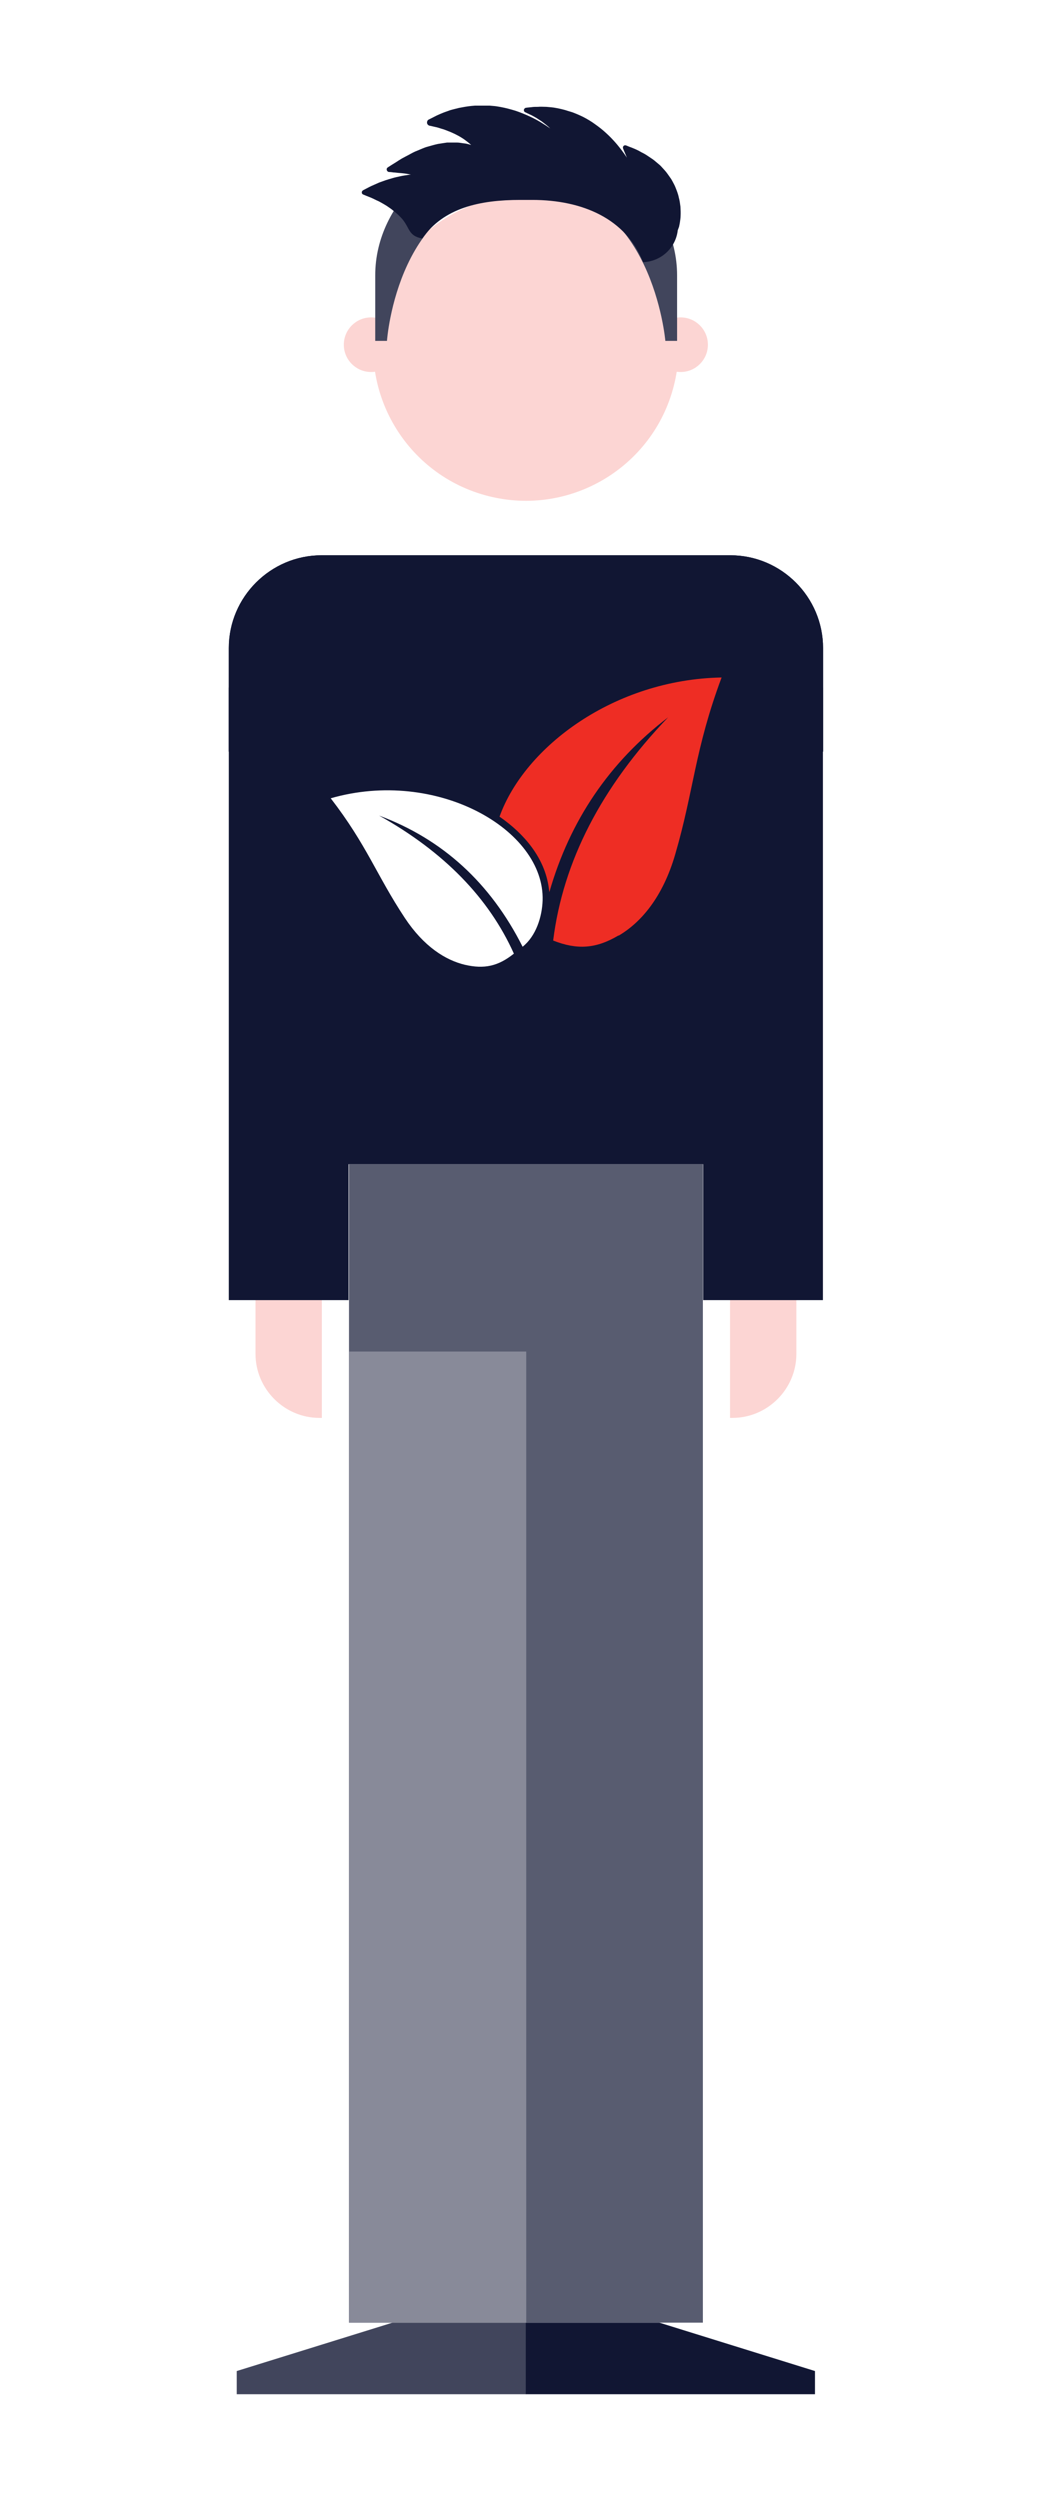
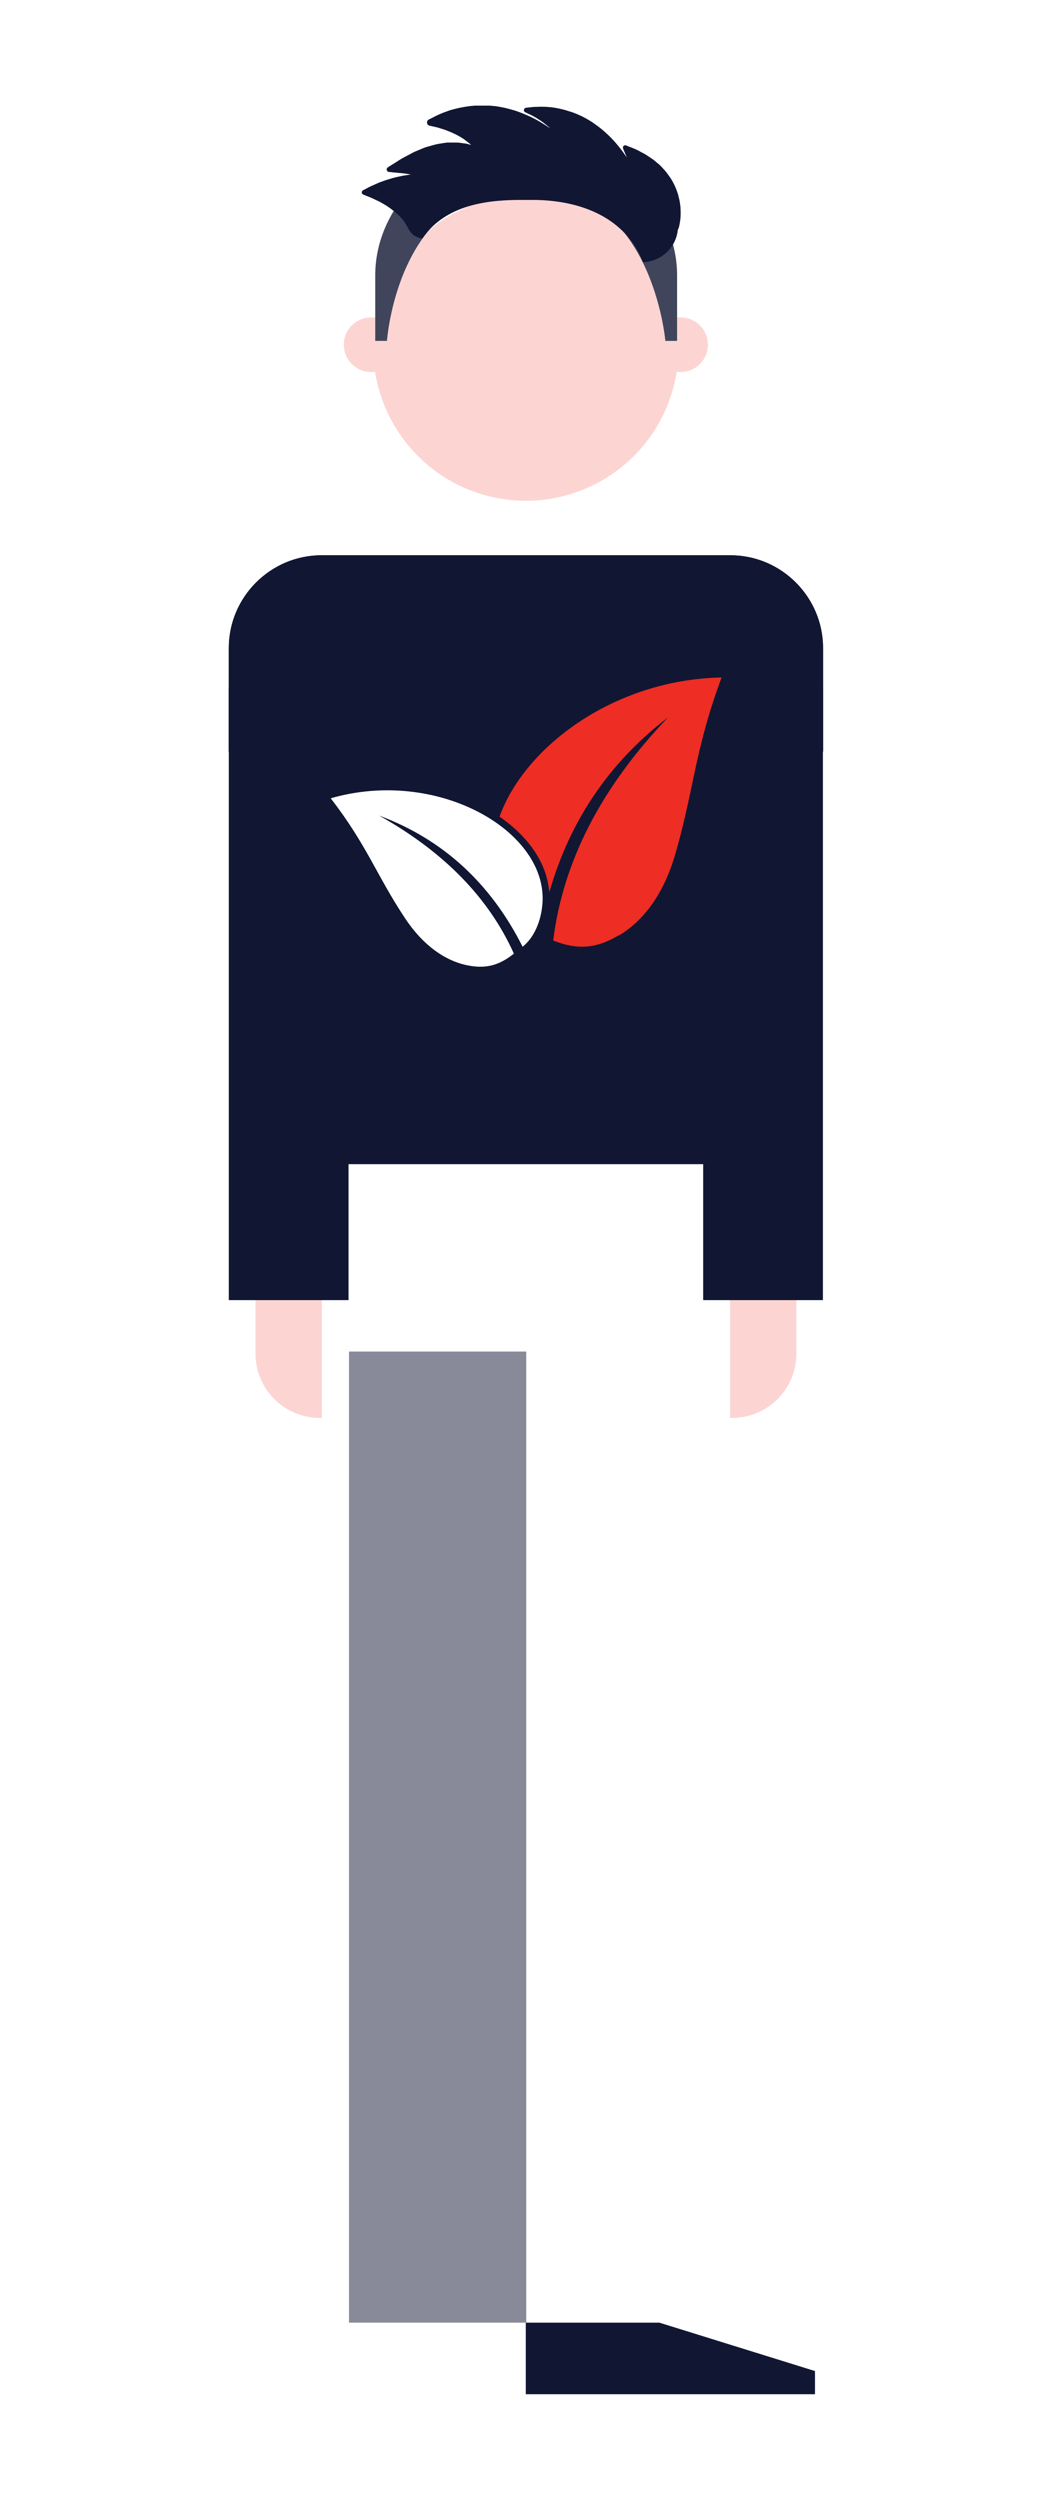
<svg xmlns="http://www.w3.org/2000/svg" width="60" height="142" viewBox="0 0 60 142" fill="none">
  <rect width="60" height="142" fill="white" />
  <g clip-path="url(#clip0_1005_797)">
    <path d="M14.517 76.902C14.517 78.904 16.155 80.542 18.157 80.542H18.287V68.192H14.517V76.902Z" fill="#FCD5D3" />
    <path d="M41.479 80.542H41.609C43.611 80.542 45.249 78.904 45.249 76.902V68.192H41.479V80.542Z" fill="#FCD5D3" />
    <path d="M38.285 21.918C39.471 17.275 36.669 12.551 32.027 11.365C27.385 10.179 22.661 12.981 21.475 17.623C20.289 22.265 23.091 26.99 27.733 28.176C32.375 29.362 37.1 26.56 38.285 21.918Z" fill="#FCD5D3" />
    <path d="M38.671 21.132C39.528 21.132 40.222 20.437 40.222 19.581C40.222 18.724 39.528 18.029 38.671 18.029C37.814 18.029 37.119 18.724 37.119 19.581C37.119 20.437 37.814 21.132 38.671 21.132Z" fill="#FCD5D3" />
    <path d="M21.086 21.132C21.943 21.132 22.637 20.437 22.637 19.581C22.637 18.724 21.943 18.029 21.086 18.029C20.229 18.029 19.535 18.724 19.535 19.581C19.535 20.437 20.229 21.132 21.086 21.132Z" fill="#FCD5D3" />
    <path d="M41.496 31.541H18.269C15.375 31.541 13 33.907 13 36.81V42.694H46.765V36.81C46.765 33.915 44.399 31.541 41.496 31.541Z" fill="#111633" />
    <path d="M41.496 31.541H18.269C15.375 31.541 13 33.907 13 36.81V42.694H46.765V36.81C46.765 33.915 44.399 31.541 41.496 31.541Z" fill="#111633" />
    <path d="M40.005 41.317H19.751V66.129H40.005V41.317Z" fill="#111633" />
-     <path d="M13.451 134.683V136H29.891V131.935H22.299L13.451 134.683Z" fill="#41455C" />
    <path d="M29.874 131.935V136H46.306V134.683L37.466 131.935H29.874Z" fill="#111633" />
    <path d="M19.803 39.055H13V73.851H19.803V39.055Z" fill="#111633" />
    <path d="M46.757 39.055H39.953V73.851H46.757V39.055Z" fill="#111633" />
-     <path d="M39.936 66.121H19.829V131.935H39.936V66.121Z" fill="#585C70" />
    <path d="M29.9 76.772H19.829V131.935H29.9V76.772Z" fill="#888A99" />
    <path d="M30.281 7.967H29.51C25.289 7.967 21.32 11.417 21.32 15.637V19.364H21.987C21.987 19.364 22.585 10.68 29.545 10.68H30.247C37.059 10.68 37.804 19.364 37.804 19.364H38.471V15.637C38.471 11.417 34.493 7.967 30.281 7.967Z" fill="#41455C" />
    <path d="M38.567 11.2C38.523 11.009 38.454 10.827 38.376 10.637C38.341 10.541 38.289 10.455 38.246 10.368C38.194 10.281 38.159 10.195 38.099 10.117C37.986 9.961 37.882 9.796 37.752 9.657L37.57 9.458C37.509 9.389 37.44 9.337 37.379 9.285C37.249 9.172 37.128 9.068 36.989 8.981C36.859 8.895 36.738 8.808 36.617 8.739C36.495 8.678 36.383 8.617 36.279 8.557C36.175 8.505 36.079 8.461 35.993 8.427C35.906 8.392 35.828 8.357 35.767 8.34C35.646 8.288 35.577 8.262 35.577 8.262C35.542 8.253 35.507 8.245 35.473 8.262C35.403 8.288 35.377 8.375 35.403 8.435C35.403 8.435 35.429 8.513 35.481 8.626C35.507 8.687 35.533 8.756 35.568 8.834C35.585 8.869 35.603 8.912 35.62 8.955C35.412 8.643 35.161 8.305 34.857 7.976C34.684 7.785 34.493 7.603 34.294 7.43C34.095 7.257 33.878 7.101 33.653 6.945C33.427 6.797 33.202 6.667 32.968 6.563C32.855 6.511 32.734 6.459 32.621 6.416C32.561 6.39 32.509 6.373 32.448 6.355C32.387 6.338 32.335 6.321 32.275 6.303C32.223 6.286 32.162 6.269 32.11 6.251C32.058 6.234 31.997 6.225 31.945 6.208C31.833 6.182 31.729 6.156 31.625 6.139C31.417 6.095 31.226 6.087 31.044 6.069C30.862 6.069 30.706 6.052 30.567 6.069C30.429 6.069 30.307 6.069 30.203 6.087C30.004 6.104 29.891 6.121 29.891 6.121C29.848 6.121 29.805 6.156 29.779 6.199C29.744 6.269 29.779 6.355 29.848 6.381H29.857C29.857 6.381 29.952 6.433 30.125 6.511C30.212 6.546 30.307 6.607 30.42 6.667C30.533 6.728 30.645 6.815 30.775 6.893C30.897 6.988 31.027 7.083 31.157 7.196C31.191 7.231 31.235 7.265 31.269 7.3C30.931 7.066 30.55 6.823 30.117 6.624C29.857 6.503 29.579 6.39 29.302 6.295C29.016 6.208 28.73 6.13 28.444 6.078C28.297 6.052 28.158 6.026 28.011 6.017C27.872 6 27.725 5.991 27.586 5.991C27.309 5.983 27.04 5.991 26.789 6.017C26.537 6.043 26.295 6.087 26.078 6.13C25.965 6.156 25.861 6.182 25.766 6.208C25.662 6.234 25.567 6.26 25.48 6.295C25.298 6.355 25.142 6.416 25.003 6.477C24.865 6.537 24.752 6.589 24.657 6.641C24.475 6.737 24.362 6.789 24.362 6.789C24.31 6.815 24.275 6.858 24.267 6.919C24.241 7.023 24.31 7.118 24.414 7.144H24.431C24.431 7.144 24.544 7.17 24.735 7.213C24.83 7.231 24.943 7.265 25.073 7.309C25.203 7.343 25.341 7.395 25.489 7.456C25.567 7.482 25.636 7.517 25.714 7.551C25.792 7.586 25.87 7.621 25.948 7.664C26.104 7.742 26.26 7.837 26.407 7.941C26.537 8.037 26.659 8.132 26.771 8.236C26.624 8.193 26.477 8.149 26.338 8.141C26.208 8.123 26.078 8.097 25.957 8.097C25.835 8.097 25.705 8.097 25.584 8.097C25.523 8.097 25.463 8.097 25.402 8.097L25.229 8.123C25.116 8.141 25.003 8.158 24.891 8.175C24.674 8.219 24.466 8.288 24.267 8.34C24.163 8.366 24.076 8.409 23.981 8.444C23.894 8.479 23.799 8.522 23.712 8.557C23.625 8.591 23.539 8.626 23.461 8.669C23.383 8.713 23.305 8.747 23.235 8.791C23.088 8.869 22.949 8.938 22.828 9.007C22.707 9.077 22.594 9.155 22.499 9.215C22.403 9.276 22.317 9.328 22.247 9.371C22.109 9.458 22.031 9.51 22.031 9.51C21.996 9.536 21.97 9.571 21.97 9.614C21.97 9.692 22.022 9.761 22.1 9.77H22.109C22.109 9.77 22.195 9.77 22.36 9.796C22.438 9.796 22.533 9.813 22.646 9.822C22.759 9.831 22.88 9.839 23.01 9.857C23.114 9.874 23.227 9.891 23.348 9.917C23.296 9.917 23.244 9.926 23.192 9.935C23.036 9.961 22.889 9.978 22.741 10.013C22.594 10.047 22.447 10.073 22.308 10.117C22.169 10.16 22.031 10.195 21.909 10.238C21.788 10.281 21.667 10.325 21.545 10.368C21.433 10.42 21.329 10.463 21.233 10.507C21.043 10.585 20.895 10.671 20.791 10.723C20.687 10.775 20.627 10.81 20.627 10.81C20.601 10.827 20.575 10.853 20.566 10.879C20.54 10.949 20.566 11.027 20.644 11.053C20.644 11.053 20.705 11.079 20.809 11.122C20.913 11.165 21.069 11.217 21.242 11.304C21.329 11.347 21.415 11.391 21.519 11.434C21.615 11.486 21.71 11.538 21.814 11.599C21.909 11.651 22.013 11.72 22.109 11.789C22.204 11.85 22.299 11.928 22.386 11.997C22.473 12.067 22.559 12.145 22.637 12.214C22.715 12.292 22.785 12.361 22.854 12.439C23.296 12.968 23.201 13.401 23.989 13.549C25.203 11.807 27.257 11.356 29.562 11.356H30.238C33.107 11.356 35.568 12.431 36.539 14.892C37.527 14.857 38.376 14.121 38.506 13.107C38.506 13.107 38.506 13.107 38.506 13.089C38.506 13.089 38.523 13.046 38.541 12.994C38.558 12.942 38.593 12.864 38.593 12.829C38.601 12.777 38.619 12.725 38.627 12.656C38.645 12.535 38.671 12.387 38.671 12.24C38.679 12.084 38.671 11.911 38.662 11.737C38.636 11.564 38.619 11.373 38.558 11.183L38.567 11.2Z" fill="#111633" />
    <path fill-rule="evenodd" clip-rule="evenodd" d="M35.151 53.147C36.401 52.414 37.652 50.987 38.365 48.528C39.429 44.88 39.471 42.586 41 38.483C34.913 38.597 29.818 42.4 28.382 46.389C29.787 47.36 30.955 48.735 31.182 50.44C31.193 50.523 31.203 50.605 31.213 50.678C32.381 46.606 34.624 43.299 37.962 40.746C34.169 44.704 31.988 48.931 31.43 53.426C32.794 53.964 33.869 53.892 35.14 53.137L35.151 53.147Z" fill="#EE2D24" />
    <path fill-rule="evenodd" clip-rule="evenodd" d="M26.408 54.801C25.323 54.542 24.083 53.778 22.997 52.135C21.385 49.696 20.848 48.011 18.791 45.345C24.785 43.619 30.945 47.102 30.831 51.142C30.8 52.093 30.449 53.178 29.694 53.778C27.865 50.15 25.147 47.67 21.54 46.327C25.219 48.383 27.772 50.998 29.198 54.17C28.309 54.883 27.514 55.059 26.408 54.801Z" fill="white" />
  </g>
  <defs>
    <clipPath id="clip0_1005_797">
      <rect width="33.765" height="130" fill="white" transform="translate(13 6)" />
    </clipPath>
  </defs>
</svg>